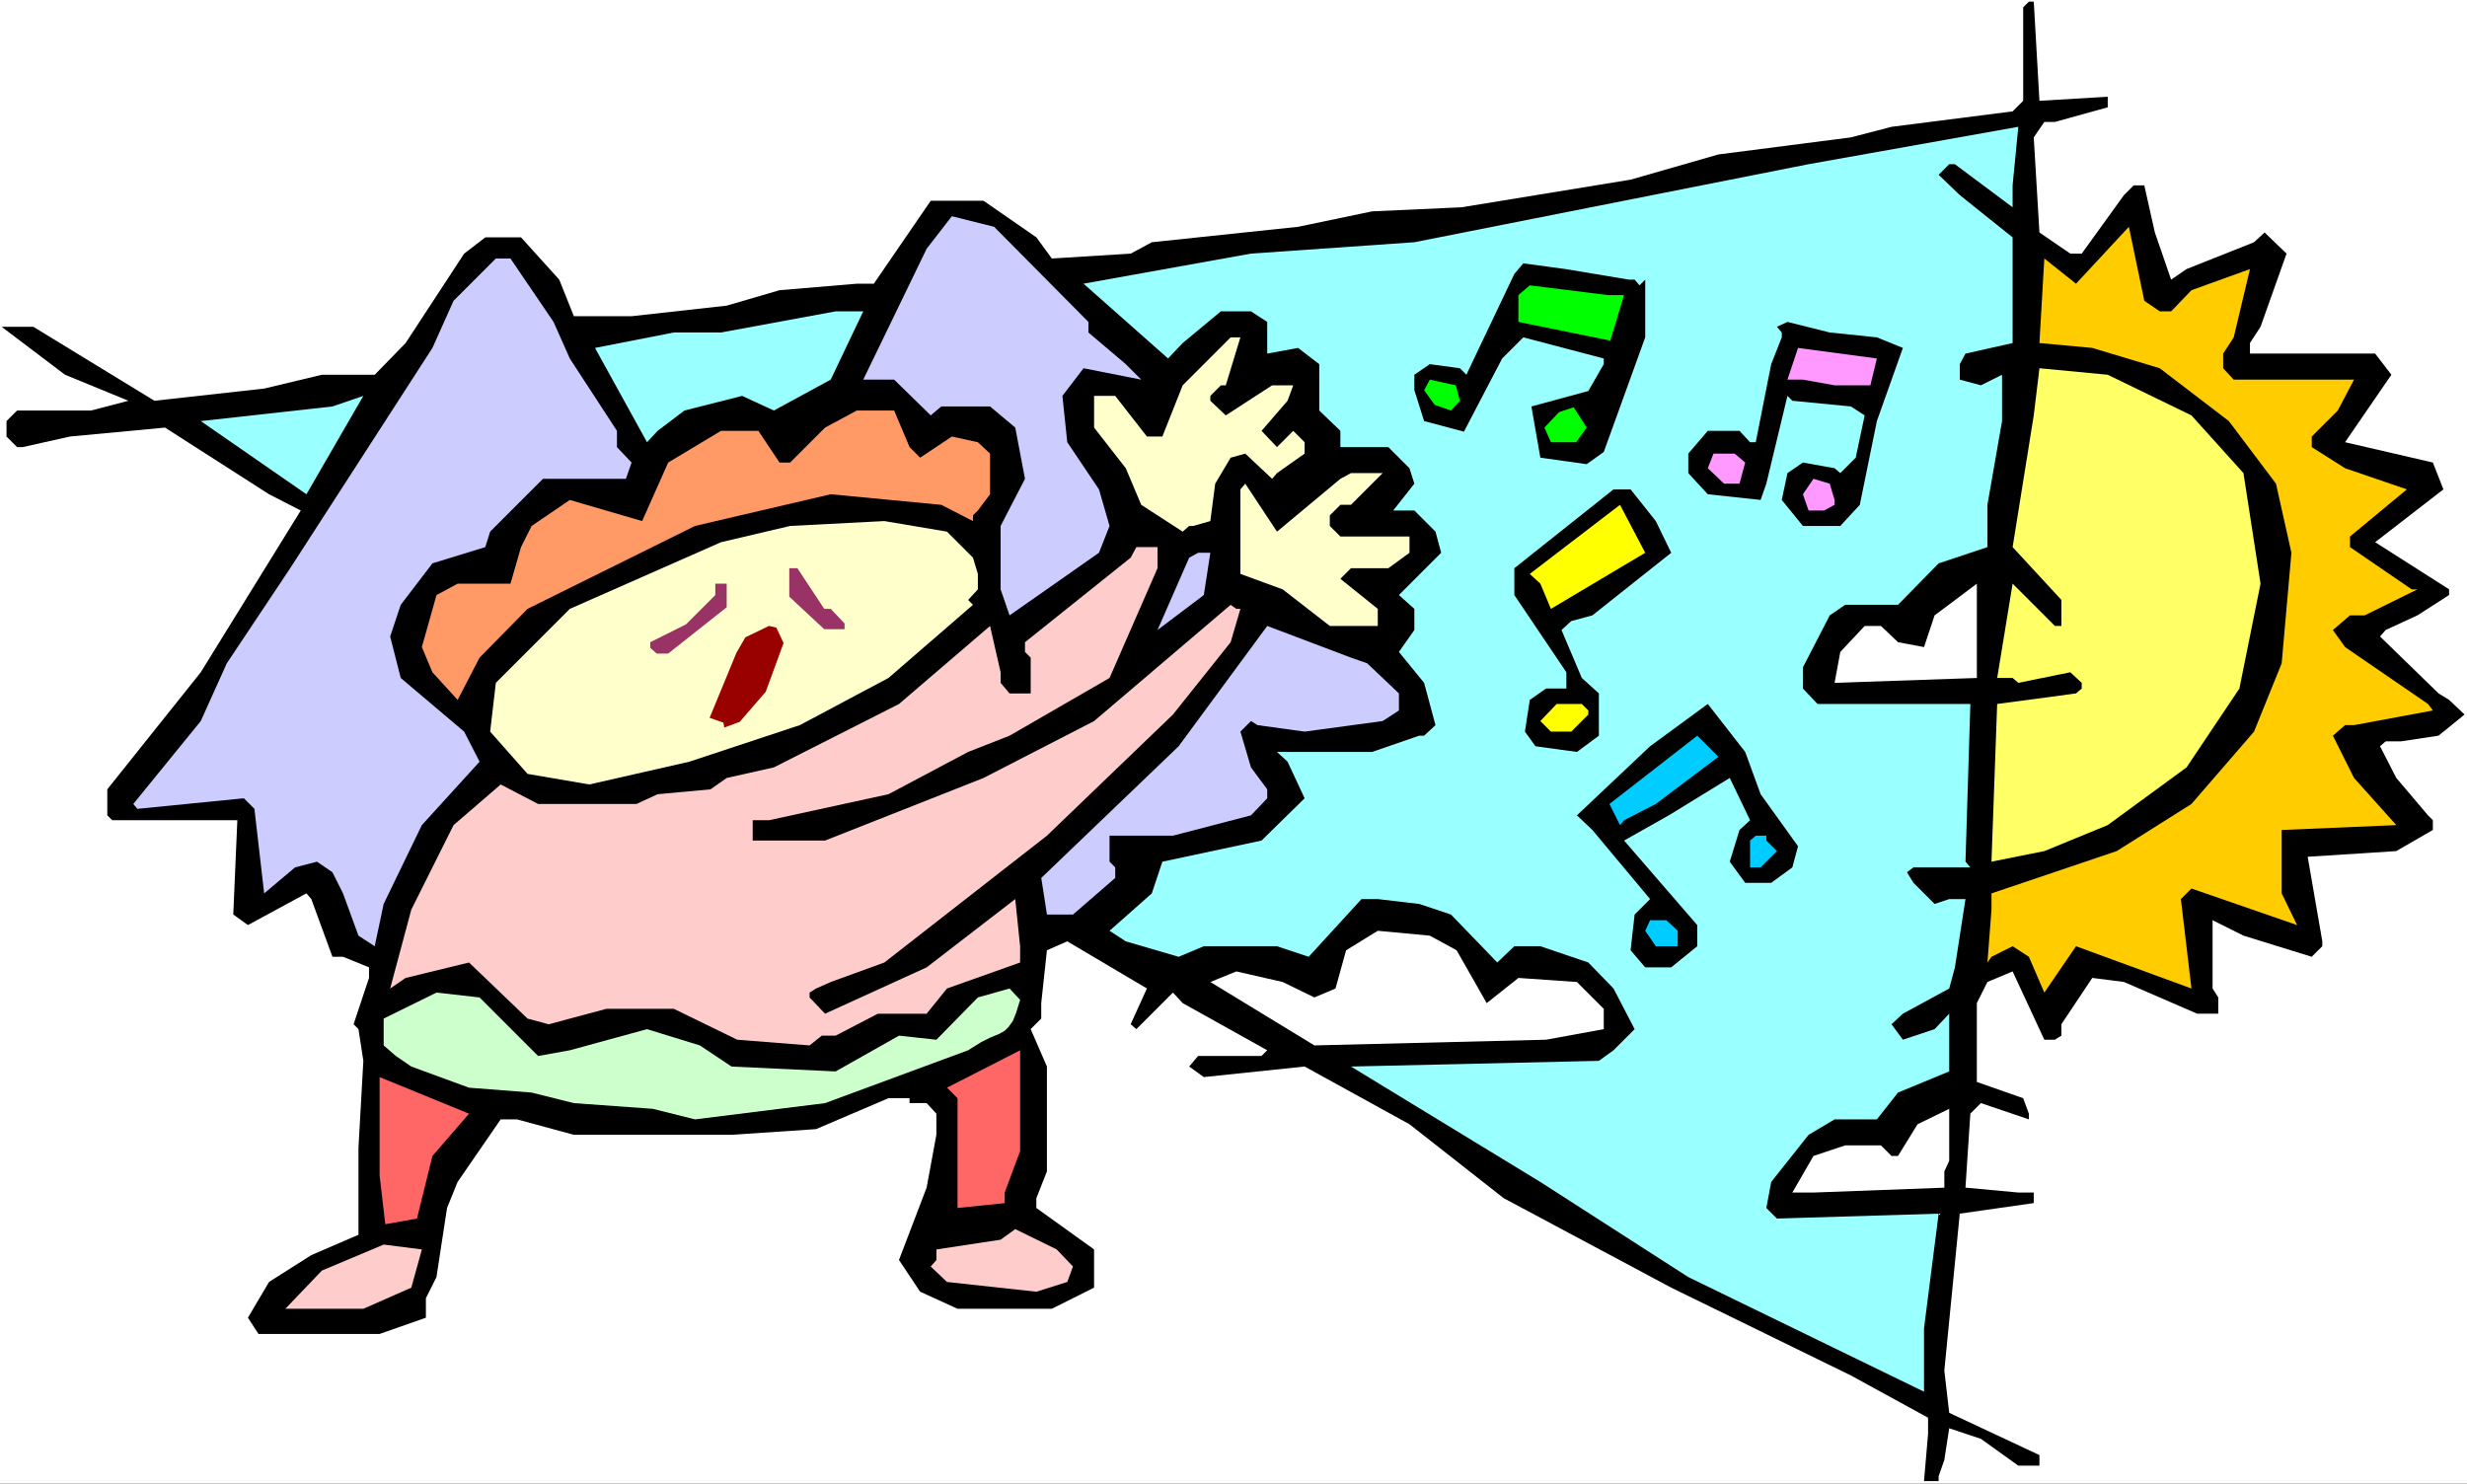
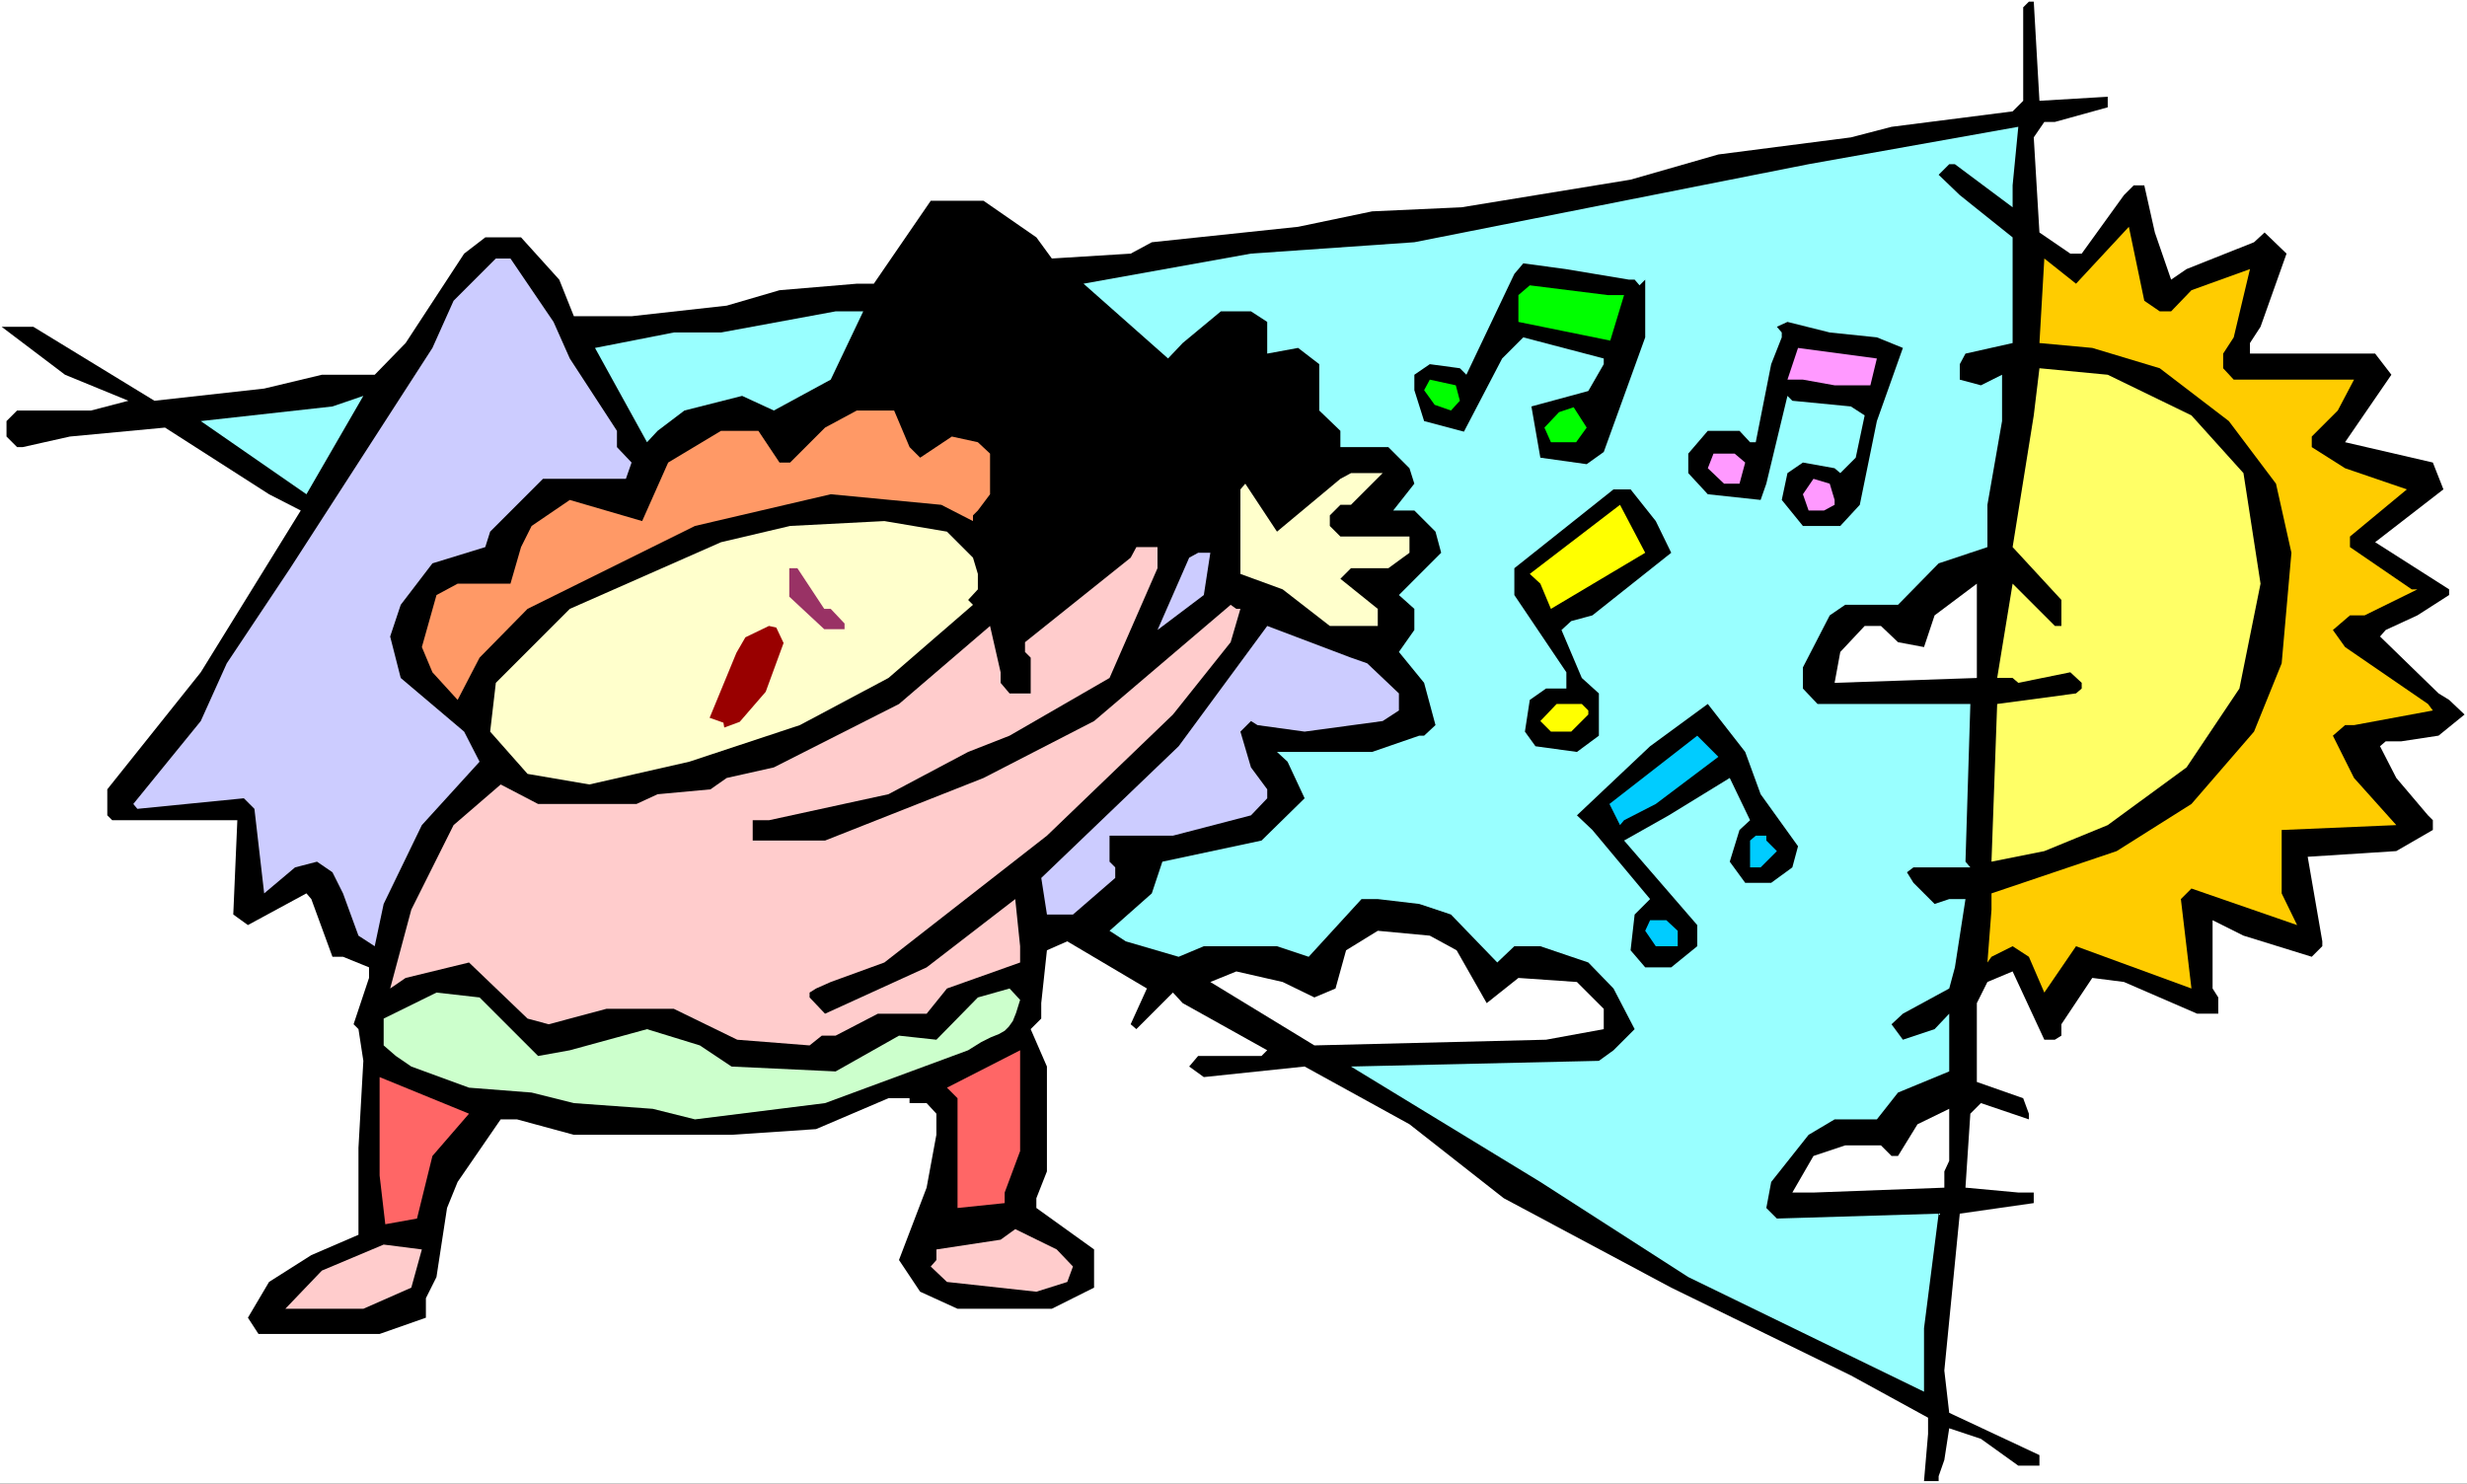
<svg xmlns="http://www.w3.org/2000/svg" xmlns:ns1="http://sodipodi.sourceforge.net/DTD/sodipodi-0.dtd" xmlns:ns2="http://www.inkscape.org/namespaces/inkscape" version="1.0" width="129.766mm" height="78.044mm" id="svg42" ns1:docname="Singing 11.wmf">
  <rect width="100%" height="100%" fill="#333333" stroke="none" />
  <ns1:namedview id="namedview42" pagecolor="#ffffff" bordercolor="#000000" borderopacity="0.25" ns2:showpageshadow="2" ns2:pageopacity="0.0" ns2:pagecheckerboard="0" ns2:deskcolor="#d1d1d1" ns2:document-units="mm" />
  <defs id="defs1">
    <pattern id="WMFhbasepattern" patternUnits="userSpaceOnUse" width="6" height="6" x="0" y="0" />
  </defs>
  <path style="fill:#ffffff;fill-opacity:1;fill-rule:evenodd;stroke:none" d="M 0,294.97 H 490.455 V 0 H 0 Z" id="path1" />
  <path style="fill:#000000;fill-opacity:1;fill-rule:evenodd;stroke:none" d="m 405.454,20.042 13.574,-0.808 v 2.101 l -10.504,2.909 h -2.101 l -2.101,3.071 1.131,18.91 6.141,4.202 h 2.262 l 8.403,-11.637 1.939,-1.94 h 2.101 l 2.101,9.374 3.232,9.374 3.07,-2.101 13.413,-5.334 2.101,-1.94 4.363,4.202 -5.171,14.546 -2.101,3.233 v 2.101 h 24.886 l 3.232,4.202 -9.211,13.415 17.453,4.041 2.101,5.334 -13.574,10.506 14.706,9.374 v 1.131 l -6.302,4.041 -6.302,2.909 -1.131,1.293 11.635,11.314 2.101,1.293 3.07,2.909 -5.171,4.202 -7.434,1.131 h -3.07 l -1.131,0.97 3.232,6.303 6.302,7.435 0.97,0.97 v 1.94 l -7.272,4.202 -17.614,1.131 2.909,16.809 v 0.97 l -2.101,2.101 -13.574,-4.202 -6.141,-3.071 v 13.577 l 1.131,1.778 v 3.233 h -4.202 l -14.544,-6.303 -6.302,-0.808 -6.141,9.213 v 2.263 l -1.293,0.808 h -2.101 l -6.302,-13.577 -5.01,2.101 -2.101,4.202 v 15.678 l 9.211,3.233 1.131,3.071 v 1.131 l -9.534,-3.233 -2.101,2.101 -0.97,14.708 10.504,0.97 h 3.07 v 2.101 l -14.706,2.101 -3.07,31.194 0.97,8.405 17.938,8.405 v 2.101 h -4.202 l -7.434,-5.334 -6.302,-2.101 -0.97,6.303 -1.131,3.233 v 0.97 h -2.909 l 0.808,-9.374 v -3.233 l -15.352,-8.405 -35.714,-17.456 -33.29,-17.779 -18.746,-14.708 -20.846,-11.476 -20.038,2.101 -2.909,-2.101 1.778,-2.101 h 12.605 l 1.131,-1.131 -16.806,-9.374 -1.939,-2.101 -7.272,7.273 -1.131,-0.97 3.232,-7.112 -15.837,-9.374 -4.04,1.778 -1.131,10.506 v 3.071 l -2.101,2.101 3.232,7.435 v 20.85 l -2.101,5.334 v 1.94 l 11.474,8.243 v 7.596 l -8.403,4.202 h -18.746 l -7.434,-3.394 -4.202,-6.303 5.494,-14.385 1.939,-10.506 v -4.202 l -1.939,-2.101 h -3.394 v -0.97 h -4.202 l -14.382,6.142 -16.806,1.131 h -31.35 l -11.312,-3.071 h -3.232 l -8.565,12.445 -2.101,5.172 -2.101,13.738 -2.101,4.202 v 3.879 l -9.211,3.233 H 51.389 l -2.101,-3.233 4.202,-7.112 8.403,-5.334 9.373,-4.041 v -17.294 l 0.97,-17.294 -0.97,-6.303 -0.97,-0.97 3.07,-9.213 v -2.101 l -5.171,-2.101 h -2.101 l -4.202,-11.476 -0.97,-1.131 -11.635,6.303 -2.909,-2.101 0.808,-18.749 H 22.301 l -0.97,-0.97 v -5.172 L 39.915,133.666 59.792,101.502 53.49,98.27 32.805,85.016 13.898,86.794 4.525,88.895 H 3.394 L 1.293,86.794 V 83.723 L 3.394,81.622 H 18.099 L 25.533,79.682 12.928,74.51 0.323,64.974 H 6.626 L 30.704,79.682 52.52,77.258 63.994,74.51 h 10.504 l 6.141,-6.303 11.635,-17.779 4.202,-3.233 h 7.11 l 7.595,8.405 2.909,7.273 h 11.474 l 18.907,-2.101 10.504,-3.071 15.352,-1.293 h 3.394 l 11.312,-16.486 h 10.504 l 10.504,7.273 3.07,4.202 15.675,-0.97 4.202,-2.263 29.088,-3.071 14.706,-3.071 17.776,-0.808 33.613,-5.495 17.453,-5.01 26.341,-3.394 8.08,-2.101 24.078,-3.071 2.101,-2.101 V 1.455 l 1.131,-1.131 h 0.97 z" id="path2" />
  <path style="fill:#99ffff;fill-opacity:1;fill-rule:evenodd;stroke:none" d="m 400.121,41.215 -11.474,-8.566 h -1.131 l -2.101,2.101 4.202,4.041 10.504,8.405 V 68.207 l -9.373,2.101 -1.131,2.101 v 3.071 l 4.202,1.131 4.202,-2.101 v 9.213 l -2.909,16.648 v 8.405 l -9.696,3.233 -8.08,8.243 h -10.504 l -3.07,2.101 -5.333,10.344 v 4.202 l 2.909,3.071 h 30.381 l -0.97,31.356 0.97,1.131 h -11.312 l -1.293,0.97 1.293,2.101 4.202,4.202 2.909,-0.97 h 3.232 l -2.101,13.577 -1.131,4.202 -9.211,5.01 -2.262,2.101 2.262,3.071 6.302,-2.101 2.909,-3.071 v 11.476 l -10.181,4.202 -4.202,5.334 h -8.403 l -5.171,3.071 -7.434,9.374 -0.97,5.172 2.101,2.101 32.158,-0.97 -2.909,22.789 v 12.607 l -46.864,-22.789 -29.411,-18.91 -37.653,-22.951 49.288,-1.131 2.909,-2.101 4.202,-4.202 -4.202,-8.081 -5.01,-5.172 -9.534,-3.233 h -5.171 l -3.394,3.233 -9.211,-9.536 -6.302,-2.101 -8.242,-0.97 h -3.232 l -10.504,11.476 -6.302,-2.101 h -14.544 l -5.01,2.101 -10.504,-3.071 -3.232,-2.101 8.403,-7.435 2.101,-6.303 19.715,-4.202 8.565,-8.405 -3.394,-7.273 -2.101,-1.94 h 18.907 l 9.373,-3.233 h 0.97 l 2.262,-2.101 -2.262,-8.405 -5.01,-6.142 3.07,-4.364 v -4.202 l -3.07,-2.748 8.403,-8.405 -1.131,-4.202 -4.202,-4.202 h -4.202 l 4.202,-5.334 -0.97,-3.071 -4.202,-4.202 h -9.534 v -3.233 l -4.202,-4.041 v -9.213 l -4.202,-3.233 -6.141,1.131 v -6.303 l -3.232,-2.101 h -5.979 l -7.595,6.303 -2.909,3.071 -16.806,-14.87 33.29,-5.98 32.482,-2.263 78.376,-15.516 41.693,-7.435 -1.131,11.637 z" id="path3" />
-   <path style="fill:#ccccff;fill-opacity:1;fill-rule:evenodd;stroke:none" d="m 216.382,64.005 v 2.101 l 7.434,6.303 3.07,3.071 -11.474,-2.263 -4.202,5.495 0.97,9.213 6.302,9.374 2.101,7.273 -2.101,5.334 -17.776,12.445 -1.778,-5.172 v -12.607 l 4.848,-9.374 -1.939,-10.183 -5.01,-4.202 h -9.696 l -2.101,1.778 -7.272,-7.112 h -6.141 l 12.605,-26.022 5.01,-6.465 8.403,2.101 z" id="path4" />
  <path style="fill:#ffcc00;fill-opacity:1;fill-rule:evenodd;stroke:none" d="m 429.371,61.903 h 2.262 l 4.04,-4.202 11.635,-4.202 -3.232,13.577 -2.101,3.233 v 2.909 l 2.101,2.263 h 23.917 l -3.232,6.142 -5.171,5.172 v 2.101 l 6.626,4.202 12.282,4.202 -11.312,9.374 v 2.101 l 12.282,8.405 h 1.131 l -10.504,5.172 h -2.909 l -3.394,2.909 2.424,3.394 16.483,11.314 0.97,1.293 -15.675,2.909 h -1.778 l -2.424,2.101 4.202,8.405 8.403,9.374 -22.786,0.97 v 12.607 l 3.07,6.303 -21.008,-7.273 -2.101,2.101 2.101,17.779 -22.947,-8.405 -6.302,9.213 -3.07,-7.112 -3.232,-2.101 -4.202,2.101 -0.808,1.131 0.808,-10.506 v -3.233 l 24.886,-8.405 14.867,-9.374 12.443,-14.385 5.494,-13.577 1.939,-21.981 -3.07,-13.738 -9.373,-12.445 -13.736,-10.506 -13.413,-4.041 -10.504,-0.97 0.97,-16.809 6.302,5.01 10.504,-11.314 3.07,14.708 z" id="path5" />
  <path style="fill:#ccccff;fill-opacity:1;fill-rule:evenodd;stroke:none" d="m 110.049,64.005 3.232,7.273 9.373,14.385 v 3.233 l 2.909,3.071 -1.131,3.233 h -16.483 l -10.504,10.506 -0.97,3.071 -10.504,3.233 -6.302,8.243 -2.101,6.303 2.101,8.243 12.605,10.667 3.07,5.98 -11.474,12.607 -7.595,15.678 -1.778,8.405 -3.232,-2.101 -3.07,-8.405 -2.101,-4.202 -3.07,-2.101 -4.363,1.131 -6.141,5.172 -1.939,-16.809 -2.101,-2.101 -21.17,2.101 -0.808,-0.97 13.413,-16.486 5.171,-11.476 12.605,-18.91 28.28,-43.801 4.202,-9.374 8.403,-8.405 h 2.909 z" id="path6" />
  <path style="fill:#000000;fill-opacity:1;fill-rule:evenodd;stroke:none" d="m 323.846,55.6 h 1.131 l 0.97,1.131 1.131,-1.131 v 11.476 l -8.242,22.789 -3.394,2.424 -9.211,-1.293 -1.778,-10.183 11.312,-3.071 3.07,-5.334 v -1.131 l -15.998,-4.202 -4.202,4.202 -7.595,14.546 -7.918,-2.101 -1.939,-6.142 v -3.071 l 3.07,-2.101 5.979,0.808 1.293,1.293 9.534,-20.042 1.778,-2.101 8.403,1.131 z" id="path7" />
  <path style="fill:#00ff00;fill-opacity:1;fill-rule:evenodd;stroke:none" d="m 322.876,58.671 -2.747,9.051 -18.261,-3.717 v -5.334 l 2.262,-1.94 15.514,1.94 z" id="path8" />
  <path style="fill:#99ffff;fill-opacity:1;fill-rule:evenodd;stroke:none" d="m 165.155,75.48 -11.312,6.142 -6.302,-2.909 -11.474,2.909 -5.333,4.041 -2.101,2.263 -10.342,-18.749 15.675,-3.071 h 9.373 l 22.786,-4.202 h 5.494 z" id="path9" />
  <path style="fill:#000000;fill-opacity:1;fill-rule:evenodd;stroke:none" d="m 373.134,67.075 5.171,2.101 -5.171,14.546 -3.394,16.648 -3.878,4.202 h -7.434 l -4.202,-5.172 1.131,-5.334 3.07,-2.101 6.302,1.131 1.131,0.97 3.07,-3.071 1.778,-8.405 -2.747,-1.778 -11.635,-1.131 -0.97,-0.97 -4.202,17.456 -1.131,3.233 -10.504,-1.131 -3.878,-4.202 v -3.879 l 3.878,-4.526 h 6.302 l 2.101,2.263 h 1.131 l 3.07,-15.516 2.101,-5.334 v -0.97 l -0.97,-1.131 2.101,-0.97 8.403,2.101 z" id="path10" />
-   <path style="fill:#ffffcc;fill-opacity:1;fill-rule:evenodd;stroke:none" d="m 243.693,76.611 h -0.97 l -2.101,2.101 v 0.97 l 3.07,2.909 9.211,-5.98 h 4.202 l -1.131,3.071 -5.171,5.98 3.07,3.233 3.232,-3.233 2.262,2.263 v 2.263 l -5.494,3.879 -0.97,1.131 -5.333,-5.01 -2.909,0.808 -3.07,5.172 -0.97,7.435 -3.394,0.97 h -0.808 l -1.293,1.131 -8.242,-5.334 -3.07,-7.273 -6.302,-8.081 v -6.303 h 4.202 l 6.302,8.081 h 3.07 l 4.04,-10.183 9.534,-9.536 h 1.939 z" id="path11" />
  <path style="fill:#ff99ff;fill-opacity:1;fill-rule:evenodd;stroke:none" d="m 373.134,71.278 -1.293,5.334 h -7.11 l -6.302,-1.131 H 355.358 l 2.101,-6.303 z" id="path12" />
  <path style="fill:#ffff66;fill-opacity:1;fill-rule:evenodd;stroke:none" d="m 435.673,82.592 10.342,11.476 3.394,21.981 -4.202,20.85 -10.504,15.678 -15.675,11.476 -12.605,5.172 -10.504,2.101 1.131,-31.356 15.675,-2.101 1.131,-0.97 v -1.131 l -2.262,-2.101 -10.342,2.101 -1.131,-0.97 h -3.07 l 3.07,-18.749 8.403,8.405 h 1.293 v -5.172 l -9.696,-10.506 4.202,-26.184 1.131,-9.374 13.574,1.293 z" id="path13" />
  <path style="fill:#00ff00;fill-opacity:1;fill-rule:evenodd;stroke:none" d="m 290.233,79.682 -1.778,1.94 -3.232,-1.131 -2.101,-2.909 1.131,-2.101 5.171,1.131 z" id="path14" />
  <path style="fill:#99ffff;fill-opacity:1;fill-rule:evenodd;stroke:none" d="M 39.915,83.723 66.094,80.814 72.235,78.713 60.923,98.27 Z" id="path15" />
  <path style="fill:#ff9966;fill-opacity:1;fill-rule:evenodd;stroke:none" d="m 180.83,88.895 2.101,2.101 6.302,-4.202 5.171,1.131 2.424,2.263 v 8.081 l -2.424,3.233 -0.97,0.97 v 1.131 l -6.302,-3.233 -21.978,-2.101 -26.987,6.303 -33.29,16.486 -9.534,9.698 -4.363,8.405 -5.01,-5.495 -2.101,-5.01 2.909,-10.344 4.202,-2.263 h 10.504 l 2.101,-7.273 2.101,-4.202 7.595,-5.172 14.382,4.202 5.171,-11.637 10.504,-6.303 h 7.434 l 4.202,6.303 h 2.101 l 6.949,-6.95 6.302,-3.394 h 7.434 z" id="path16" />
  <path style="fill:#00ff00;fill-opacity:1;fill-rule:evenodd;stroke:none" d="m 315.443,85.016 -2.101,2.909 h -5.01 l -1.293,-2.909 2.909,-3.071 2.909,-0.97 z" id="path17" />
  <path style="fill:#ff99ff;fill-opacity:1;fill-rule:evenodd;stroke:none" d="m 346.955,91.966 -1.131,4.202 h -3.07 l -3.232,-3.071 1.131,-2.909 h 4.202 z" id="path18" />
  <path style="fill:#ffffcc;fill-opacity:1;fill-rule:evenodd;stroke:none" d="m 268.579,100.371 h -2.101 l -2.101,2.101 v 2.101 l 2.101,2.101 h 13.736 v 3.233 l -4.202,3.071 h -7.434 l -2.101,2.101 7.434,5.98 v 3.394 h -9.534 l -9.373,-7.273 -8.403,-3.071 V 97.3 l 0.97,-1.131 6.302,9.536 12.605,-10.506 2.101,-1.131 h 6.302 z" id="path19" />
  <path style="fill:#ff99ff;fill-opacity:1;fill-rule:evenodd;stroke:none" d="m 364.731,99.401 v 0.97 l -2.101,1.131 h -3.07 l -1.131,-3.233 2.101,-3.071 3.232,0.97 z" id="path20" />
  <path style="fill:#000000;fill-opacity:1;fill-rule:evenodd;stroke:none" d="m 329.179,103.603 3.07,6.303 -15.675,12.445 -4.202,1.131 -1.939,1.778 4.04,9.536 3.394,3.071 v 8.405 l -4.363,3.233 -8.242,-1.131 -2.101,-2.909 0.97,-6.303 3.232,-2.263 h 4.04 v -3.233 l -10.342,-15.355 v -5.334 l 19.715,-15.678 h 3.394 z" id="path21" />
  <path style="fill:#ffff00;fill-opacity:1;fill-rule:evenodd;stroke:none" d="m 308.332,121.059 -2.101,-5.01 -2.101,-1.94 17.938,-13.738 5.01,9.536 z" id="path22" />
  <path style="fill:#ffffcc;fill-opacity:1;fill-rule:evenodd;stroke:none" d="m 193.435,110.877 0.97,3.233 v 3.071 l -1.939,2.101 0.97,0.97 -16.806,14.546 -17.614,9.374 -21.978,7.273 -19.877,4.526 -12.282,-2.101 -7.434,-8.405 1.131,-9.698 14.706,-14.708 30.058,-13.253 13.736,-3.233 18.746,-0.97 12.443,2.101 z" id="path23" />
  <path style="fill:#ffcccc;fill-opacity:1;fill-rule:evenodd;stroke:none" d="m 230.118,112.978 -9.534,21.82 -19.877,11.476 -8.242,3.233 -15.837,8.405 -23.755,5.172 h -3.232 v 4.041 h 14.382 l 31.512,-12.445 21.978,-11.314 27.149,-23.113 1.131,0.808 h 0.808 l -1.939,6.627 -11.474,14.385 -25.048,24.082 -32.32,25.214 -10.666,3.879 -2.909,1.293 -1.293,0.808 v 0.97 l 3.07,3.233 20.2,-9.213 17.614,-13.577 0.97,9.374 v 3.233 l -14.544,5.172 -4.04,5.01 h -9.696 l -8.403,4.364 h -2.747 l -2.424,1.94 -14.382,-1.131 -12.605,-6.142 h -13.413 l -11.474,3.071 -4.202,-1.131 -11.635,-11.152 -12.605,3.071 -3.07,2.101 4.202,-15.678 8.403,-16.809 9.373,-8.081 7.434,3.879 h 19.554 l 4.202,-1.94 10.504,-0.97 3.232,-2.263 9.373,-2.101 24.886,-12.607 18.099,-15.516 2.101,9.213 v 2.101 l 1.778,2.101 h 4.202 v -7.112 l -1.131,-1.131 v -1.94 l 21.008,-16.809 1.131,-2.101 h 4.202 z" id="path24" />
  <path style="fill:#ccccff;fill-opacity:1;fill-rule:evenodd;stroke:none" d="m 239.329,118.311 -9.211,6.95 6.302,-14.385 1.778,-0.97 h 2.424 z" id="path25" />
  <path style="fill:#993265;fill-opacity:1;fill-rule:evenodd;stroke:none" d="m 163.862,121.059 h 1.293 l 2.747,2.909 v 1.131 h -4.04 l -6.949,-6.465 v -5.657 h 1.616 z" id="path26" />
  <path style="fill:#ffffff;fill-opacity:1;fill-rule:evenodd;stroke:none" d="m 364.731,135.767 1.131,-6.142 4.848,-5.172 h 3.232 l 3.394,3.233 5.171,0.97 2.101,-6.303 8.403,-6.303 v 18.749 z" id="path27" />
-   <path style="fill:#993265;fill-opacity:1;fill-rule:evenodd;stroke:none" d="m 144.47,120.736 -11.635,9.213 h -2.262 l -1.293,-1.131 v -1.131 l 7.11,-3.556 5.818,-5.819 v -2.263 h 2.262 z" id="path28" />
  <path style="fill:#ccccff;fill-opacity:1;fill-rule:evenodd;stroke:none" d="m 271.811,131.888 6.302,5.98 v 3.394 l -3.232,2.101 -15.514,2.101 -9.373,-1.293 -1.293,-0.808 -2.101,2.101 2.101,7.112 3.232,4.364 v 1.778 l -3.232,3.394 -15.514,4.041 h -12.605 v 5.172 l 1.131,1.131 v 2.101 l -8.403,7.273 h -5.171 l -1.131,-7.273 27.31,-26.184 17.614,-23.921 16.645,6.303 z" id="path29" />
  <path style="fill:#990000;fill-opacity:1;fill-rule:evenodd;stroke:none" d="m 154.328,124.776 1.454,3.071 -3.555,9.698 -5.171,5.98 -3.07,1.131 -0.162,-0.97 -2.747,-0.97 5.333,-12.93 1.778,-3.071 4.686,-2.263 z" id="path30" />
  <path style="fill:#ffff00;fill-opacity:1;fill-rule:evenodd;stroke:none" d="m 315.766,141.262 v 0.808 l -3.394,3.394 h -4.04 l -2.101,-2.101 3.232,-3.394 h 5.01 z" id="path31" />
  <path style="fill:#000000;fill-opacity:1;fill-rule:evenodd;stroke:none" d="m 350.025,157.91 7.434,10.344 -1.131,4.202 -4.202,3.071 h -5.171 l -3.07,-4.202 1.939,-6.303 2.101,-1.94 -4.04,-8.405 -12.12,7.435 -8.888,5.01 14.544,16.809 v 4.202 l -5.171,4.202 h -5.171 l -2.909,-3.394 0.808,-7.112 3.07,-3.071 -11.474,-13.738 -3.07,-2.909 14.544,-13.738 11.474,-8.405 7.434,9.536 z" id="path32" />
  <path style="fill:#00ccff;fill-opacity:1;fill-rule:evenodd;stroke:none" d="m 329.179,159.85 -6.302,3.233 -0.808,0.97 -2.101,-4.202 17.453,-13.577 4.202,4.202 z" id="path33" />
  <path style="fill:#00ccff;fill-opacity:1;fill-rule:evenodd;stroke:none" d="m 351.156,167.123 2.101,2.101 -3.232,3.233 h -2.101 v -5.334 l 1.131,-0.97 h 2.101 z" id="path34" />
  <path style="fill:#00ccff;fill-opacity:1;fill-rule:evenodd;stroke:none" d="m 333.542,185.064 v 3.071 h -4.363 l -2.101,-3.071 0.97,-2.101 h 3.232 z" id="path35" />
  <path style="fill:#ffffff;fill-opacity:1;fill-rule:evenodd;stroke:none" d="m 289.587,188.943 5.979,10.506 6.302,-5.01 11.635,0.808 5.333,5.334 v 4.041 l -11.474,2.101 -46.056,1.131 -20.685,-12.607 5.171,-2.101 9.211,2.101 6.302,3.071 4.202,-1.778 2.101,-7.596 6.302,-3.879 10.342,0.97 z" id="path36" />
  <path style="fill:#ccffcc;fill-opacity:1;fill-rule:evenodd;stroke:none" d="m 192.465,208.823 -28.442,10.506 -25.856,3.233 -8.403,-2.101 -15.675,-1.131 -8.403,-2.101 -12.443,-0.97 -11.474,-4.202 -3.07,-2.101 -2.424,-2.101 v -5.334 l 10.504,-5.172 8.565,0.97 11.635,11.637 6.302,-1.131 15.352,-4.202 10.504,3.233 6.302,4.202 20.685,0.97 12.605,-7.112 7.434,0.808 8.242,-8.405 6.302,-1.778 2.101,2.263 -0.808,2.586 -0.646,1.616 -0.808,1.131 -0.808,0.808 -1.131,0.647 -1.616,0.647 -1.939,0.97 z" id="path37" />
  <path style="fill:#ff6666;fill-opacity:1;fill-rule:evenodd;stroke:none" d="m 199.737,237.108 v 2.101 l -9.373,0.97 v -21.82 l -2.101,-2.101 14.544,-7.435 v 20.042 z" id="path38" />
  <path style="fill:#ff6666;fill-opacity:1;fill-rule:evenodd;stroke:none" d="m 85.971,229.834 -3.07,12.445 -6.302,1.131 -1.131,-9.698 v -19.557 l 17.776,7.273 z" id="path39" />
  <path style="fill:#ffffff;fill-opacity:1;fill-rule:evenodd;stroke:none" d="m 386.547,232.905 v 3.233 l -26.018,0.97 h -4.202 l 4.202,-7.273 6.302,-2.101 h 7.11 l 2.101,2.101 h 1.293 l 3.878,-6.303 6.302,-3.071 v 10.344 z" id="path40" />
  <path style="fill:#ffcccc;fill-opacity:1;fill-rule:evenodd;stroke:none" d="m 213.312,251.816 -1.131,3.071 -6.141,1.94 -17.776,-1.94 -3.232,-3.071 1.131,-1.293 v -2.101 l 12.766,-1.94 2.909,-2.101 8.242,4.041 z" id="path41" />
  <path style="fill:#ffcccc;fill-opacity:1;fill-rule:evenodd;stroke:none" d="m 81.77,256.018 -9.534,4.202 H 56.722 l 7.272,-7.596 12.282,-5.172 7.595,0.97 z" id="path42" />
</svg>